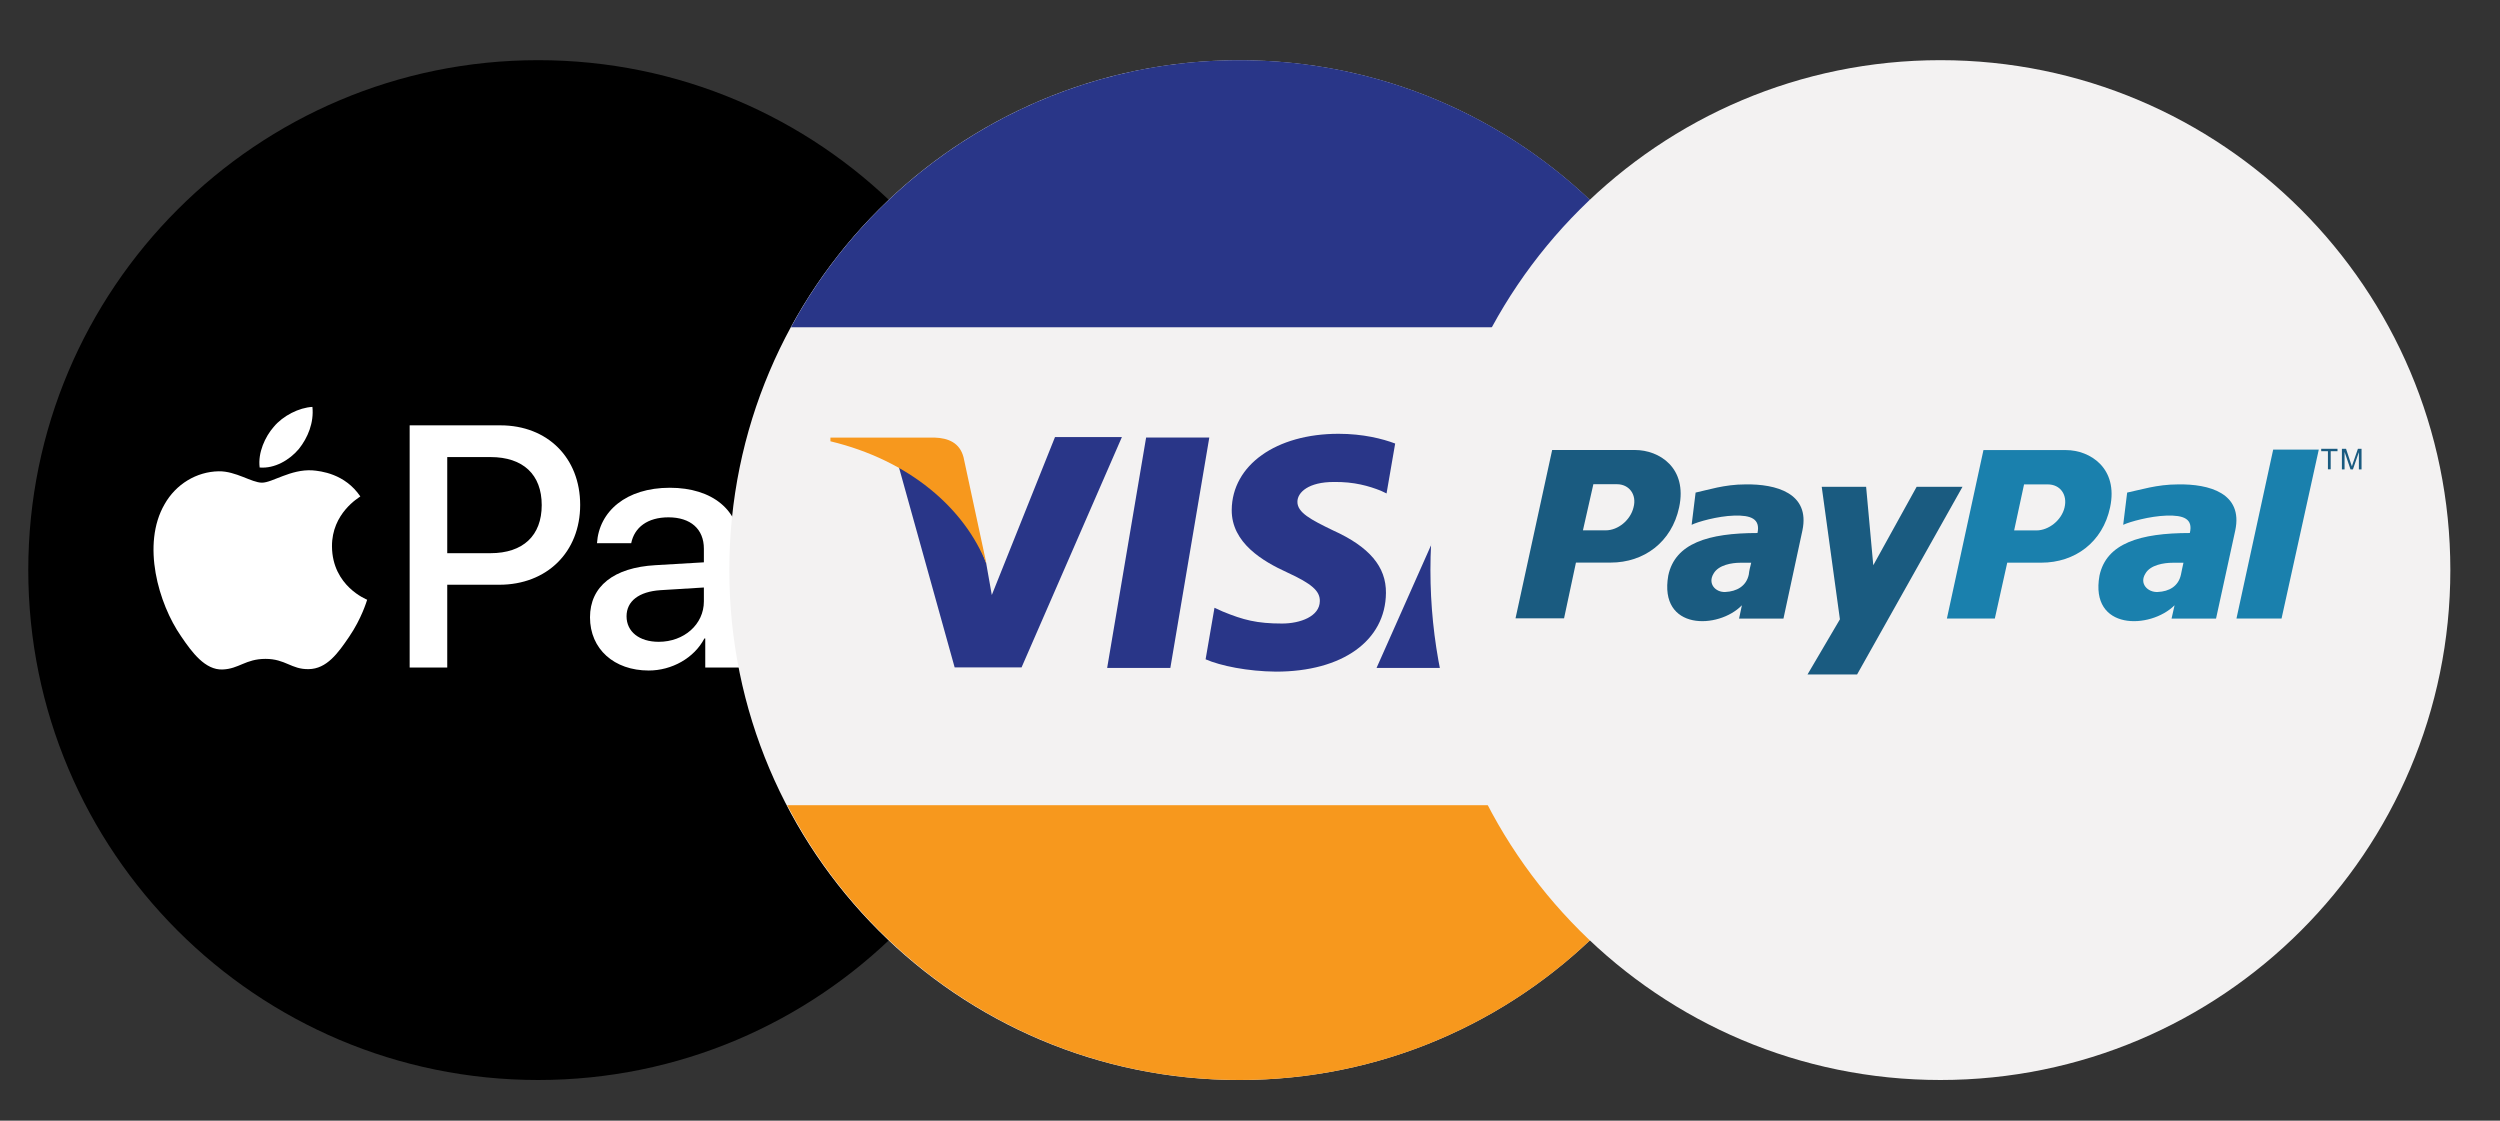
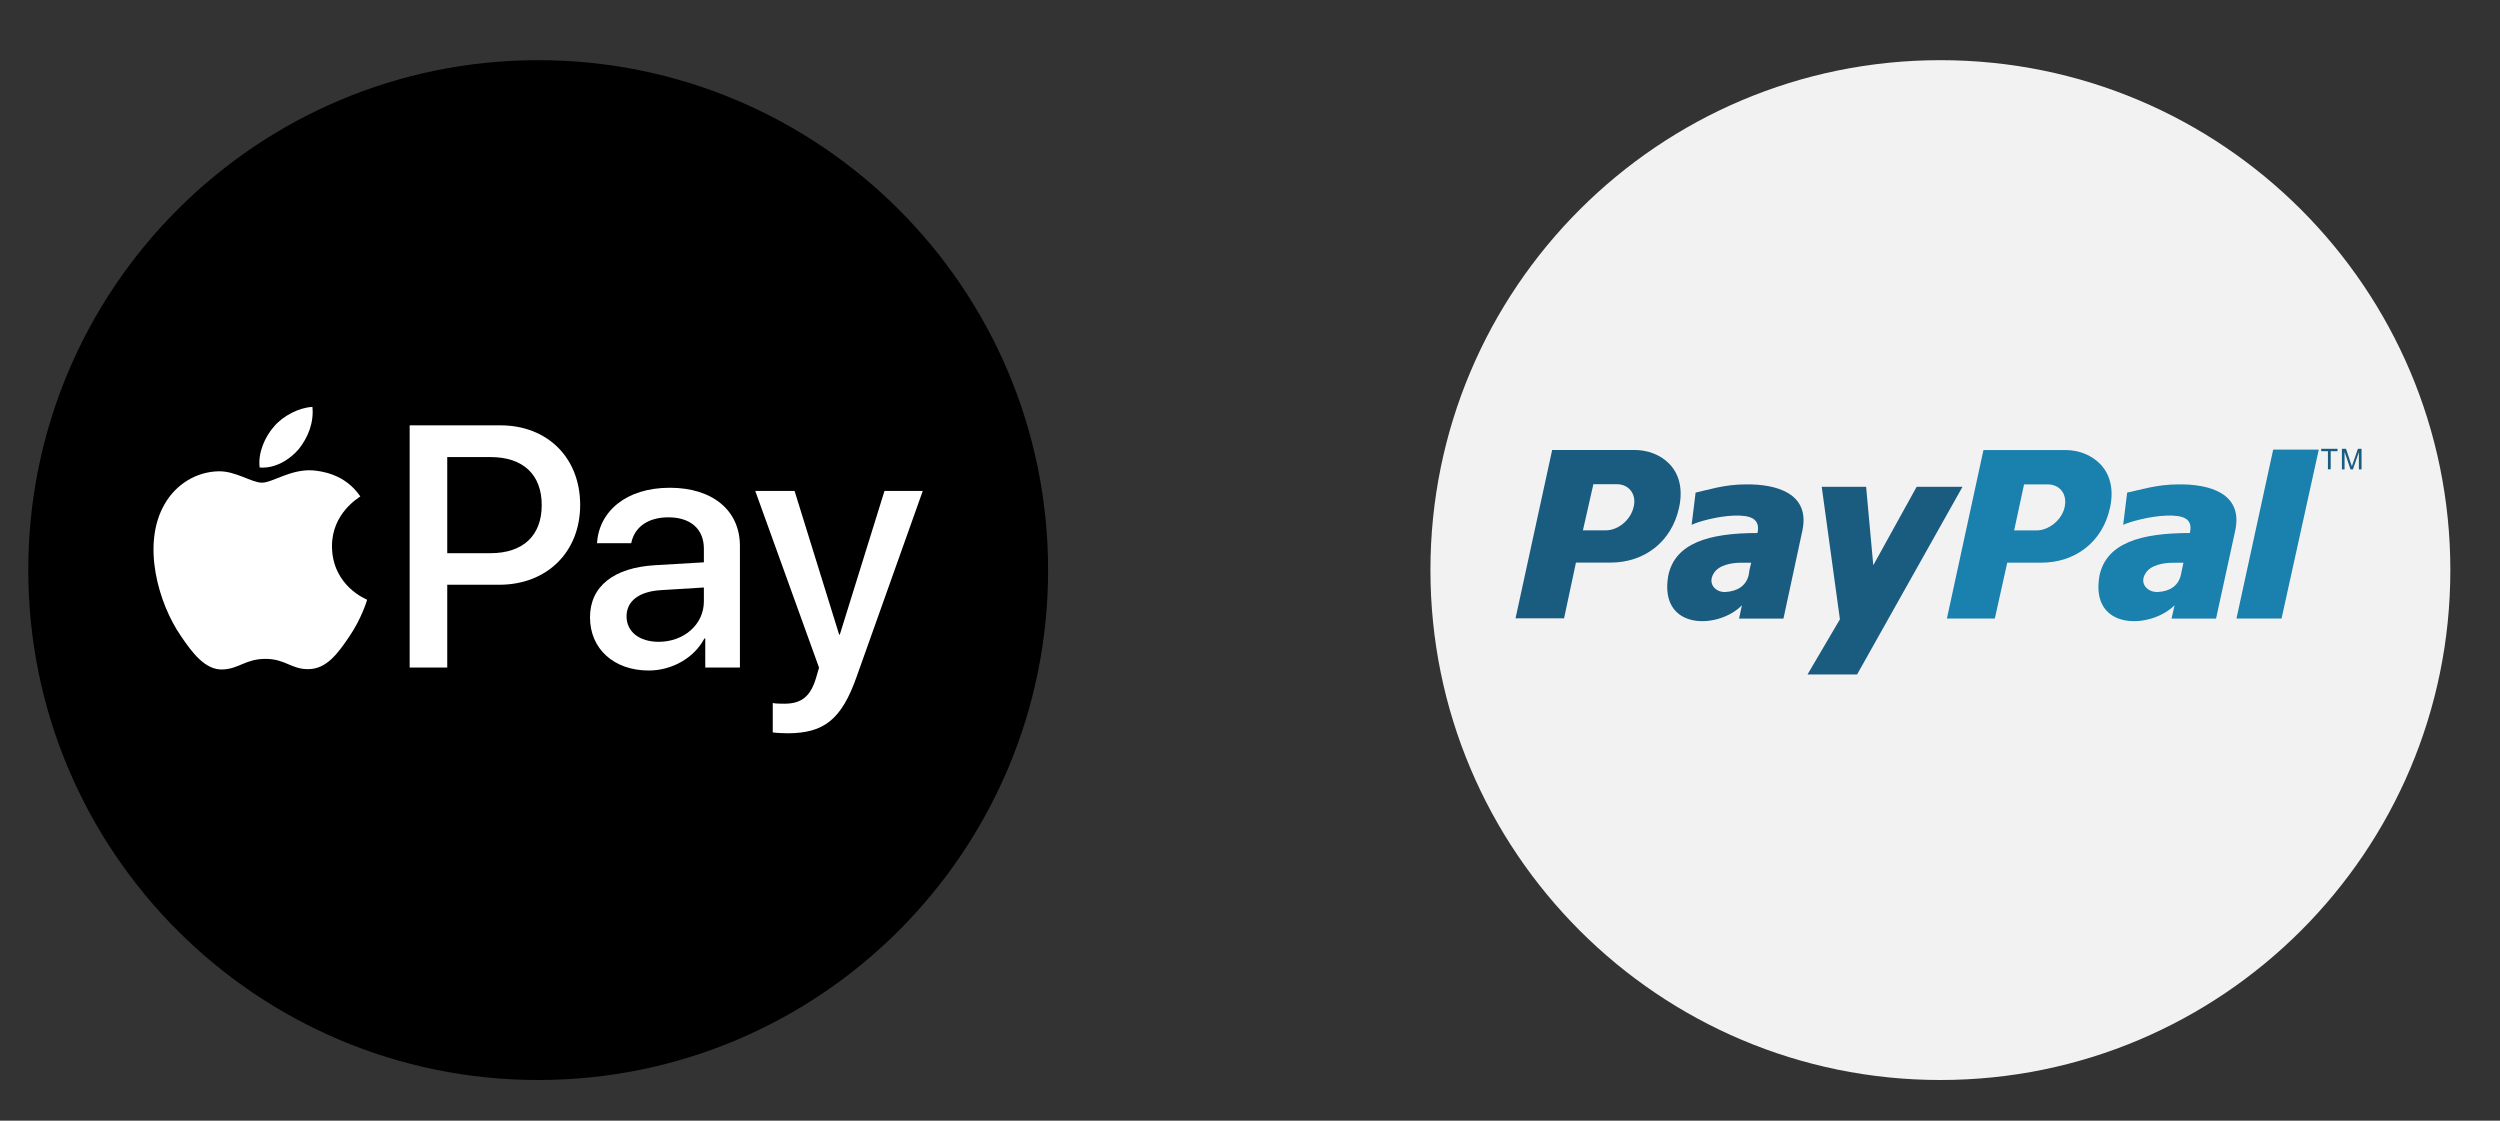
<svg xmlns="http://www.w3.org/2000/svg" width="29" height="13" viewBox="0 0 29 13" fill="none">
  <rect x="0" y="0" width="29" height="13" fill="#333333" stroke="none" />
  <g clip-path="url(#clip0_2352_1148)">
    <path d="M6.243 12.528C9.51 12.528 12.158 9.88 12.158 6.613C12.158 3.346 9.51 0.698 6.243 0.698C2.976 0.698 0.328 3.346 0.328 6.613C0.328 9.88 2.976 12.528 6.243 12.528Z" fill="black" />
    <path d="M3.466 5.209C3.572 5.077 3.643 4.901 3.624 4.72C3.47 4.728 3.282 4.822 3.174 4.953C3.076 5.066 2.99 5.25 3.012 5.423C3.185 5.438 3.358 5.337 3.466 5.209Z" fill="white" />
    <path d="M3.623 5.456C3.372 5.441 3.159 5.599 3.039 5.599C2.919 5.599 2.736 5.464 2.538 5.467C2.279 5.471 2.04 5.617 1.909 5.849C1.64 6.314 1.838 7.002 2.1 7.38C2.227 7.568 2.38 7.774 2.582 7.766C2.773 7.759 2.848 7.643 3.08 7.643C3.312 7.643 3.379 7.766 3.581 7.762C3.791 7.759 3.922 7.575 4.049 7.388C4.195 7.175 4.255 6.969 4.259 6.957C4.255 6.954 3.855 6.8 3.851 6.34C3.847 5.954 4.165 5.771 4.18 5.759C4.001 5.494 3.72 5.464 3.623 5.456Z" fill="white" />
    <path d="M5.805 4.934C6.35 4.934 6.73 5.31 6.73 5.857C6.73 6.406 6.342 6.783 5.792 6.783H5.188V7.743H4.752V4.934H5.805ZM5.188 6.417H5.689C6.068 6.417 6.284 6.213 6.284 5.859C6.284 5.505 6.068 5.302 5.69 5.302H5.188V6.417Z" fill="white" />
    <path d="M6.844 7.161C6.844 6.803 7.118 6.583 7.604 6.556L8.165 6.523V6.365C8.165 6.137 8.011 6.001 7.754 6.001C7.511 6.001 7.359 6.118 7.322 6.301H6.925C6.949 5.931 7.264 5.658 7.77 5.658C8.266 5.658 8.583 5.921 8.583 6.332V7.743H8.181V7.406H8.171C8.052 7.634 7.793 7.778 7.525 7.778C7.124 7.778 6.844 7.529 6.844 7.161ZM8.165 6.976V6.815L7.661 6.846C7.41 6.863 7.268 6.974 7.268 7.149C7.268 7.328 7.416 7.445 7.641 7.445C7.935 7.445 8.165 7.243 8.165 6.976Z" fill="white" />
    <path d="M8.964 8.496V8.155C8.995 8.163 9.065 8.163 9.1 8.163C9.294 8.163 9.4 8.081 9.464 7.871C9.464 7.867 9.501 7.747 9.501 7.745L8.761 5.695H9.217L9.734 7.361H9.742L10.26 5.695H10.704L9.937 7.85C9.762 8.346 9.559 8.506 9.135 8.506C9.1 8.506 8.995 8.502 8.964 8.496Z" fill="white" />
  </g>
  <g clip-path="url(#clip1_2352_1148)">
    <path d="M14.375 12.528C17.642 12.528 20.29 9.88 20.29 6.614C20.29 3.347 17.642 0.699 14.375 0.699C11.109 0.699 8.46 3.347 8.46 6.614C8.46 9.88 11.109 12.528 14.375 12.528Z" fill="#F3F2F2" />
    <path d="M12.843 7.748L13.295 5.075H14.028L13.576 7.748H12.843Z" fill="#293688" />
    <path d="M16.184 5.145C16.039 5.09 15.811 5.032 15.527 5.032C14.803 5.032 14.293 5.395 14.288 5.914C14.284 6.298 14.652 6.513 14.931 6.64C15.216 6.771 15.312 6.855 15.31 6.972C15.309 7.151 15.082 7.233 14.872 7.233C14.579 7.233 14.423 7.192 14.182 7.093L14.088 7.05L13.985 7.648C14.156 7.723 14.472 7.788 14.801 7.791C15.571 7.791 16.072 7.433 16.077 6.878C16.08 6.574 15.885 6.343 15.462 6.152C15.206 6.028 15.049 5.946 15.05 5.821C15.05 5.709 15.183 5.591 15.47 5.591C15.71 5.587 15.883 5.639 16.019 5.693L16.084 5.724L16.184 5.145Z" fill="#293688" />
    <path d="M17.434 5.075C17.258 5.075 17.131 5.129 17.054 5.303L15.968 7.748H16.744L16.895 7.338H17.822L17.908 7.748H18.598L17.994 5.075H17.434L17.434 5.075ZM17.101 6.804C17.161 6.65 17.393 6.057 17.393 6.057C17.389 6.064 17.453 5.902 17.49 5.802L17.54 6.032C17.54 6.032 17.68 6.67 17.709 6.804H17.101V6.804Z" fill="#293688" />
    <path d="M11.505 6.902L11.44 6.535C11.306 6.108 10.891 5.646 10.426 5.415L11.074 7.742H11.85L13.014 5.07H12.238L11.505 6.902Z" fill="#293688" />
    <path d="M9.633 5.076V5.119C10.552 5.34 11.19 5.899 11.443 6.541L11.177 5.304C11.133 5.135 10.999 5.081 10.84 5.076L9.633 5.076Z" fill="#F7981D" />
    <path d="M14.379 12.528C16.662 12.528 18.641 11.234 19.627 9.34H9.131C10.117 11.234 12.096 12.528 14.379 12.528Z" fill="#F7981D" />
    <path d="M14.377 0.698C12.13 0.698 10.176 1.951 9.175 3.796H19.579C18.578 1.951 16.624 0.698 14.377 0.698Z" fill="#293688" />
  </g>
  <g clip-path="url(#clip2_2352_1148)">
    <path d="M22.509 12.528C25.775 12.528 28.424 9.88 28.424 6.613C28.424 3.346 25.775 0.698 22.509 0.698C19.242 0.698 16.593 3.346 16.593 6.613C16.593 9.88 19.242 12.528 22.509 12.528Z" fill="#F3F2F2" />
    <path d="M25.265 5.619C25.018 5.619 24.824 5.684 24.675 5.714L24.629 6.088C24.703 6.053 24.938 5.987 25.133 5.981C25.328 5.975 25.442 6.017 25.402 6.183C24.824 6.183 24.434 6.302 24.354 6.677C24.239 7.318 24.944 7.301 25.225 7.021L25.19 7.176H25.706L25.929 6.153C26.021 5.72 25.626 5.613 25.265 5.619ZM25.299 6.665C25.27 6.801 25.162 6.861 25.03 6.867C24.915 6.873 24.812 6.771 24.887 6.653C24.944 6.552 25.104 6.528 25.202 6.528C25.242 6.528 25.288 6.528 25.328 6.528C25.316 6.576 25.31 6.617 25.299 6.665Z" fill="#1A80AD" />
    <path d="M26.369 5.215L25.943 7.175H26.466L26.898 5.215H26.369Z" fill="#1A80AD" />
-     <path d="M23.966 5.221H23.008L22.584 7.175H23.14L23.284 6.527H23.679C24.07 6.527 24.391 6.29 24.477 5.886C24.575 5.429 24.242 5.221 23.966 5.221ZM23.949 5.886C23.915 6.034 23.766 6.153 23.622 6.153H23.364L23.479 5.619H23.754C23.898 5.619 23.984 5.737 23.949 5.886Z" fill="#1A80AD" />
+     <path d="M23.966 5.221H23.008L22.584 7.175H23.14L23.284 6.527H23.679C24.07 6.527 24.391 6.29 24.477 5.886C24.575 5.429 24.242 5.221 23.966 5.221M23.949 5.886C23.915 6.034 23.766 6.153 23.622 6.153H23.364L23.479 5.619H23.754C23.898 5.619 23.984 5.737 23.949 5.886Z" fill="#1A80AD" />
    <path d="M20.246 5.619C20.003 5.619 19.81 5.684 19.669 5.714L19.623 6.088C19.692 6.053 19.924 5.987 20.116 5.981C20.308 5.975 20.422 6.017 20.387 6.183C19.816 6.183 19.431 6.302 19.352 6.676C19.239 7.318 19.935 7.301 20.206 7.021L20.173 7.176H20.688L20.908 6.153C20.999 5.72 20.602 5.613 20.246 5.619ZM20.286 6.665C20.257 6.801 20.144 6.861 20.014 6.867C19.901 6.873 19.805 6.771 19.878 6.653C19.935 6.552 20.093 6.528 20.184 6.528C20.229 6.528 20.269 6.528 20.314 6.528C20.302 6.576 20.291 6.617 20.286 6.665Z" fill="#1A5B80" />
    <path d="M21.132 5.647H21.647L21.73 6.557L22.233 5.647H22.765L21.542 7.824H20.967L21.343 7.184L21.132 5.647Z" fill="#1A5B80" />
    <path d="M18.966 5.22H18.005L17.58 7.173H18.143L18.281 6.526H18.684C19.07 6.526 19.392 6.289 19.478 5.885C19.576 5.427 19.248 5.22 18.966 5.22ZM18.949 5.885C18.914 6.033 18.77 6.152 18.627 6.152H18.362L18.483 5.617H18.759C18.897 5.618 18.989 5.736 18.949 5.885Z" fill="#1A5B80" />
    <path d="M27.004 5.444V5.234H26.926V5.206H27.115V5.234H27.036V5.444H27.004Z" fill="#1A5B80" />
    <path d="M27.166 5.445V5.206H27.214L27.27 5.375C27.276 5.391 27.279 5.402 27.282 5.41C27.284 5.401 27.289 5.389 27.294 5.372L27.352 5.206H27.394V5.445H27.363V5.245L27.294 5.445H27.266L27.197 5.242V5.445H27.166Z" fill="#1A5B80" />
  </g>
  <defs>
    <clipPath id="clip0_2352_1148">
      <rect width="11.83" height="11.83" fill="white" transform="translate(0.328 0.698)" />
    </clipPath>
    <clipPath id="clip1_2352_1148">
-       <rect width="11.83" height="11.83" fill="white" transform="translate(8.461 0.698)" />
-     </clipPath>
+       </clipPath>
    <clipPath id="clip2_2352_1148">
      <rect width="11.83" height="11.83" fill="white" transform="translate(16.593 0.698)" />
    </clipPath>
  </defs>
</svg>